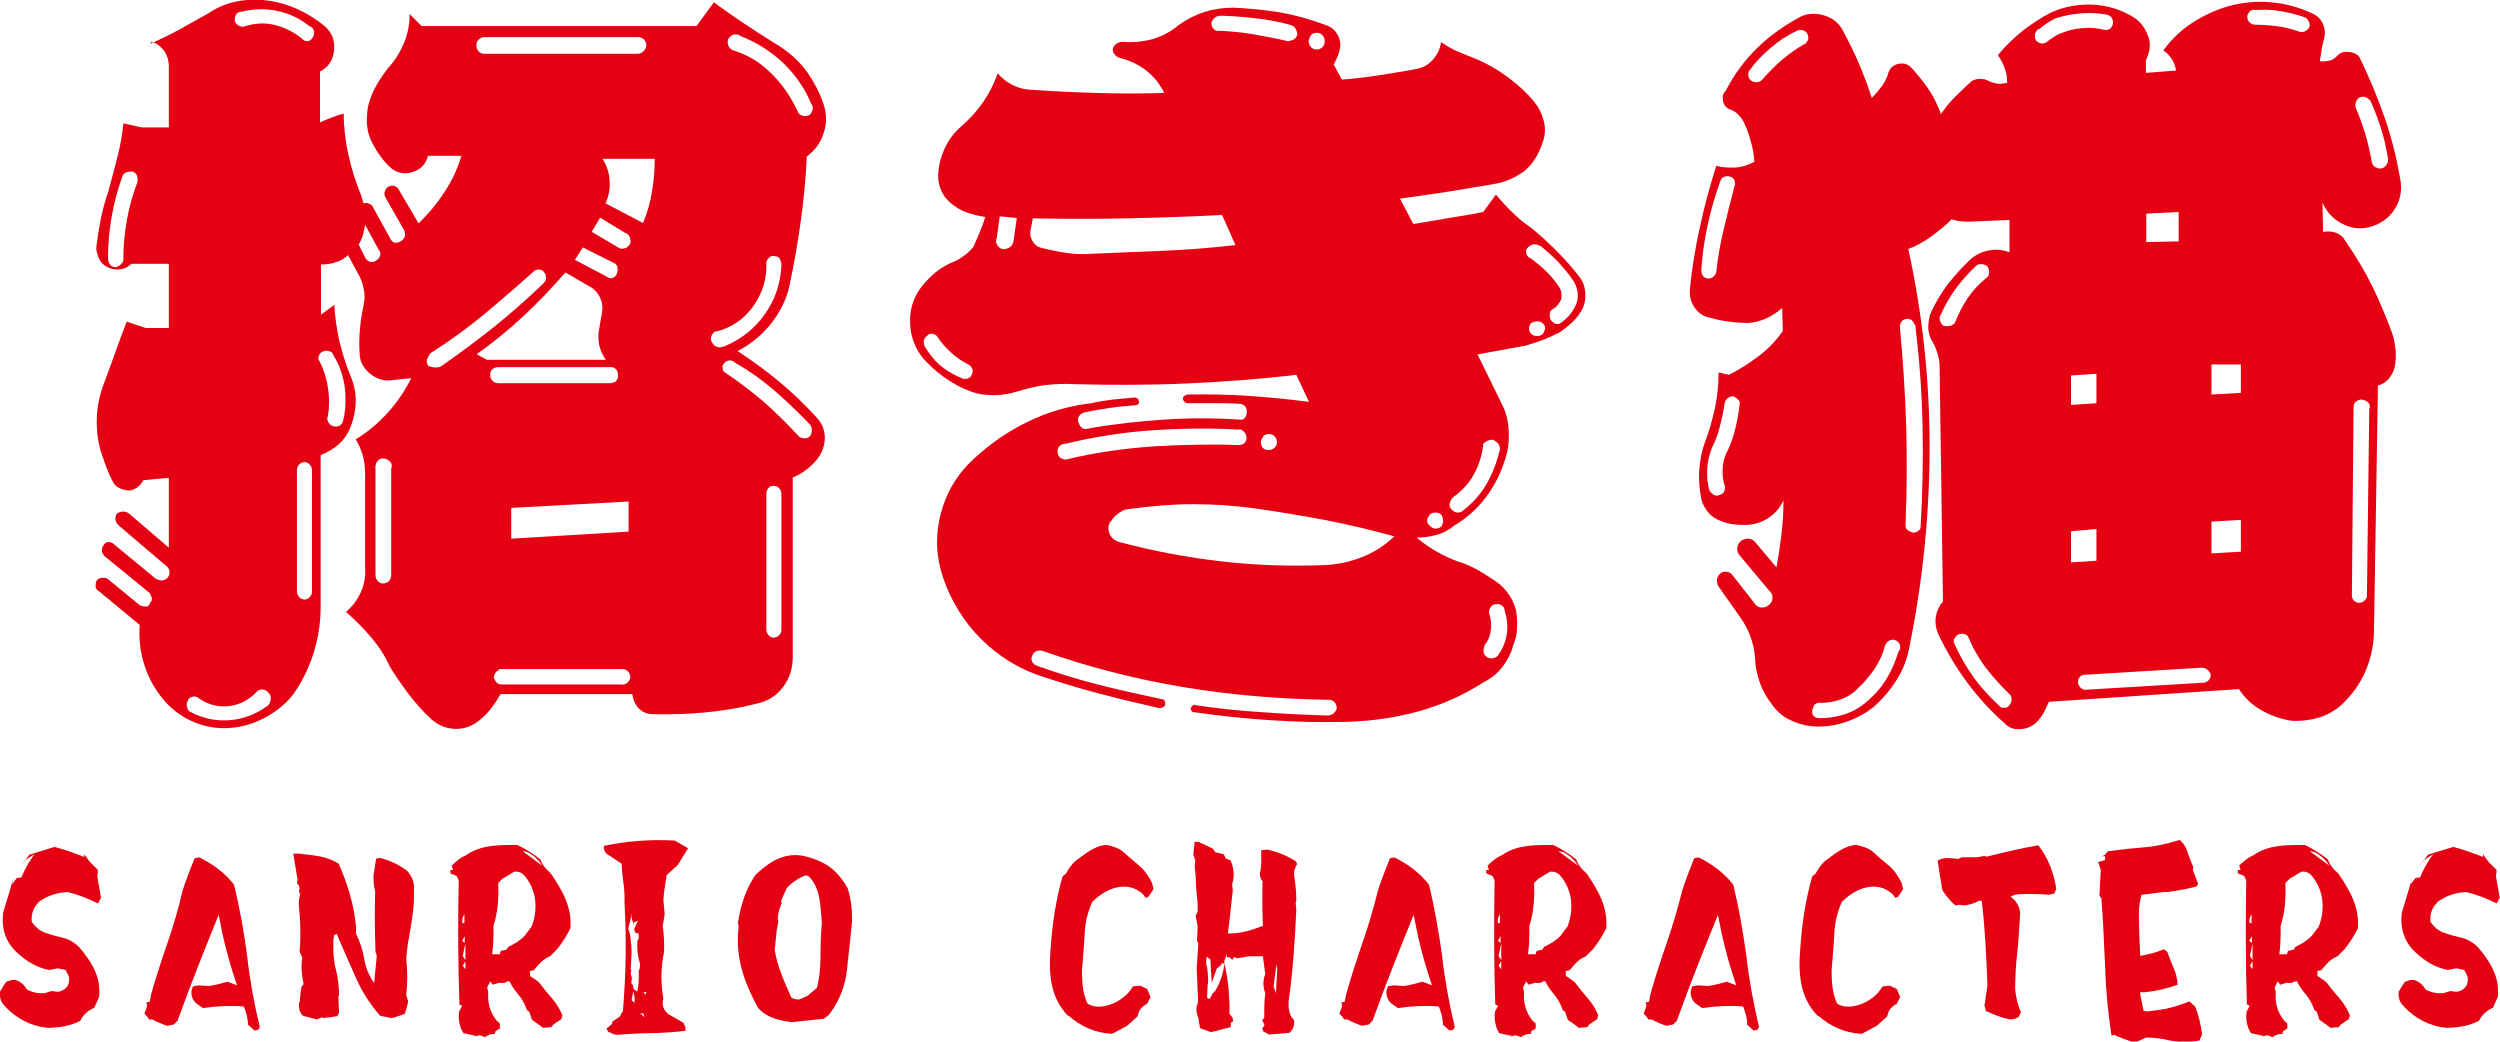
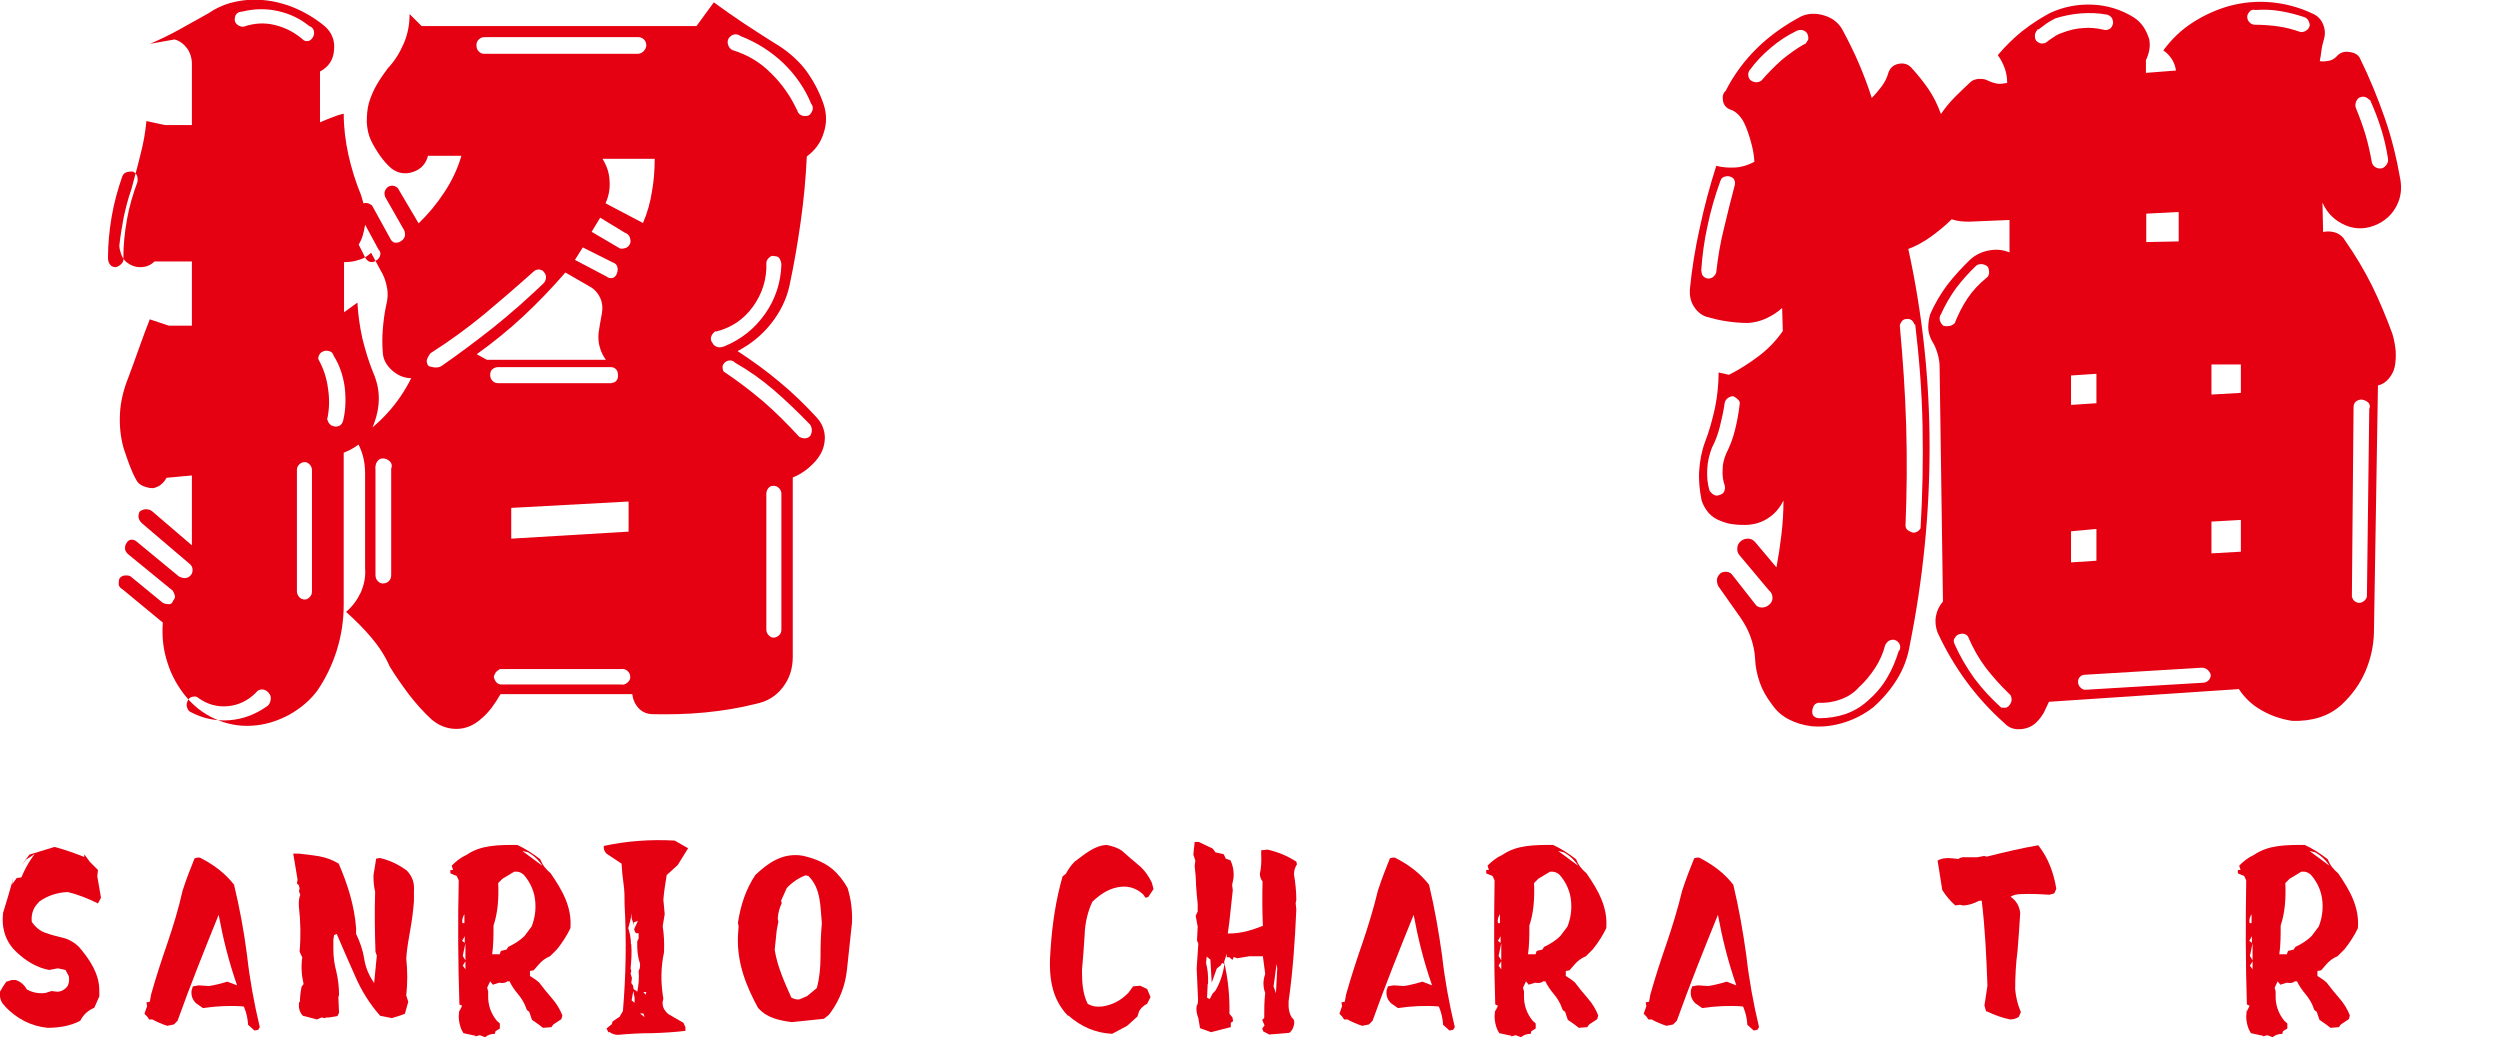
<svg xmlns="http://www.w3.org/2000/svg" id="logo_x5F_maneki" width="74.77" height="31.15" version="1.1" viewBox="0 0 74.77 31.15">
  <path d="M.16,30.1c-.13-.11-.18-.26-.16-.44l.1-.17.09-.13.16-.05h.12c.15.05.26.15.33.28.16.09.33.13.55.11l.19-.06.17.02c.11,0,.21-.05.29-.14.06-.08.08-.19.06-.32l-.1-.19-.23-.05-.26.05c-.36-.07-.67-.25-.96-.52-.33-.3-.47-.7-.42-1.18.11-.35.21-.7.31-1.05l-.04.19.14-.19.14-.02c.09-.22.2-.42.34-.62l.06-.08-.26.17-.14.17.24-.32.75-.23c.31.08.61.19.89.3v-.08s.17.23.17.23l.24.24-.02.19.11.64-.09.17c-.3-.15-.61-.27-.9-.34-.32.01-.61.11-.85.28l-.09.1c-.11.14-.16.31-.14.51.11.16.24.27.41.33.17.06.36.11.53.15.17.04.34.14.48.28.33.39.6.8.6,1.3v.17l-.15.34c-.19.08-.33.21-.42.39-.29.15-.62.21-.98.21-.49-.05-.92-.27-1.27-.64" fill="#e50012" />
  <path d="M7.28,30.1c-.41-.03-.81-.01-1.21.05l-.2-.14c-.11-.1-.16-.23-.14-.39l.04-.12.17-.03.31.02c.2-.03.38-.08.55-.13l.29.11c-.26-.75-.42-1.41-.55-2.11-.43,1.06-.85,2.11-1.23,3.17l-.11.11-.2.04c-.15-.05-.3-.11-.44-.19h-.1s-.06-.09-.06-.09l-.08-.08.08-.23-.02-.11.1-.02.04-.22c.15-.53.32-1.05.49-1.54.17-.5.33-1.02.45-1.56.12-.37.24-.67.36-.97l.08-.02h.08c.45.23.77.49,1.02.81.17.71.3,1.41.39,2.12.08.72.21,1.43.38,2.14l-.05.08-.11.02-.19-.17c-.01-.19-.05-.36-.12-.53" fill="#e50012" />
  <path d="M8.97,29.98c0-.17.02-.32.05-.47l.06-.08c-.06-.26-.08-.52-.04-.8l-.04-.08-.04-.09c.04-.44.03-.89-.02-1.34-.01-.15,0-.26.04-.36l-.04-.11.02-.07-.02-.1-.06-.06.02-.11-.13-.78h.17c.21.02.41.05.61.08.21.04.4.11.58.22.26.6.47,1.25.52,1.93v.17c.11.23.2.48.24.73.04.27.14.51.3.74l.08-.82-.04-.11c-.02-.6-.03-1.2-.01-1.8-.04-.15-.05-.32-.05-.49l.08-.5.11-.02c.3.07.57.2.81.38.16.17.23.36.21.61v.3c-.02.29-.06.58-.11.86-.05.28-.1.56-.12.85.04.38.04.75,0,1.11l.06.19-.1.36c-.12.05-.26.09-.39.13l-.35-.07c-.32-.36-.57-.77-.75-1.19-.19-.42-.37-.84-.55-1.26l-.08.04-.02.14v.28c0,.23.03.45.09.67.05.22.08.45.08.69l-.02.08.02.46-.05.1-.24.04h-.07s-.08.02-.08.02l-.08-.02-.14.06-.42-.11c-.11-.11-.14-.26-.11-.43" fill="#e50012" />
  <path d="M14.23,30.98l-.37-.08-.06-.11c-.05-.12-.08-.26-.08-.39l.02-.25v.1s.08-.17.08-.17l-.08-.04c-.04-1.24-.05-2.47-.02-3.71l-.06-.13-.19-.08v-.1h.08l-.04-.13c.13-.13.26-.24.44-.32.43-.3.95-.3,1.52-.3.24.11.47.26.69.43.06.17.17.3.31.42.35.51.64,1.01.59,1.64-.1.21-.24.43-.4.63l-.21.21c-.13.05-.25.14-.35.26l-.14.16-.11.02v.08s0,.07,0,.07l.17.11.1.08c.12.16.26.33.39.48.14.16.24.33.31.51l-.03.11-.24.16-.06.08-.25.02-.13-.1-.2-.14-.08-.24s-.08-.04-.09-.1c-.05-.15-.14-.3-.24-.42-.11-.13-.2-.26-.26-.39h-.07c-.05.05-.14.06-.24.04l-.19.06-.08-.1-.09.19.03.11v.11c-.01.29.08.55.26.77l.09.08v.15l-.13.08-.02.08c-.11,0-.21.03-.29.1l-.16-.06-.14.04ZM13.89,27.62v-.28c-.05.08-.08.17-.06.27h.06ZM13.9,28.2v-.2l-.08.14.08.06ZM13.92,28.72c0-.18,0-.34,0-.51l-.08.38.08.13ZM13.92,28.99v-.24l-.08.13.08.11ZM14.94,28.55l.04-.11.17-.04.05-.08c.17-.08.34-.18.49-.33l.21-.28c.09-.23.13-.47.11-.73-.02-.3-.14-.58-.34-.81-.08-.08-.17-.11-.29-.1l-.35.21-.13.13c.02.45-.01.89-.14,1.27,0,.29,0,.58-.04.86h.21ZM16.23,25.91c-.11-.18-.26-.32-.44-.42l-.17-.04.61.45Z" fill="#e50012" />
  <path d="M18.2,30.88l-.06-.12.16-.13.02-.08.21-.14.1-.17c.09-1.06.11-2.12.05-3.19,0-.2,0-.41-.03-.61-.03-.2-.05-.41-.06-.61l-.45-.3c-.07-.07-.09-.14-.08-.23.69-.15,1.4-.2,2.12-.16l.4.23-.31.5-.33.3c-.04.24-.08.49-.1.74l.04.43-.06.36c.04.25.05.51.04.78-.1.46-.1.93-.02,1.39l-.02.08c-.02.15.05.28.17.38l.45.26.06.13v.11c-.32.04-.65.06-1,.07-.35,0-.69.02-1.02.05-.11,0-.19-.04-.26-.09M18.88,28.25c.02.25,0,.48-.02.72l.02.07-.02.08.04.13-.02.15.05.07.02.11.11.08c.04-.2.06-.42.04-.62.04-.07.05-.14.04-.23-.07-.2-.09-.42-.08-.66l.04-.08v-.16h-.08s-.06-.08-.05-.13l.11-.24-.13.05.02.11-.08-.24v-.15c-.02.17-.06.31-.1.45.05.15.08.31.08.47M18.98,30v-.16l-.04-.2-.05.28.1.08ZM19.28,30.42l-.04-.11h-.1l.14.11ZM19.31,29.75l.02-.08h-.09s.07.08.07.08Z" fill="#e50012" />
  <path d="M22.68,30.16c-.36-.66-.64-1.35-.61-2.16l.02-.3-.02-.1c.08-.53.24-1.01.52-1.43.38-.36.81-.67,1.4-.58.33.07.64.19.89.39.2.17.35.36.47.58.1.33.15.68.13,1.05-.05.47-.1.93-.15,1.4-.05.46-.21.89-.5,1.29l-.05.06-.14.11-.96.1c-.36-.05-.74-.12-1-.42M23.66,29.83c.08.05.17.07.25.06l.23-.1.29-.24c.08-.3.11-.61.11-.95s.01-.65.04-.99c-.05-.5-.02-1.03-.4-1.41l-.09-.02c-.21.08-.4.21-.56.38l-.17.38.02.07c-.07.15-.11.3-.12.47l.02.08-.05.26-.06.59c.08.5.29.96.49,1.41" fill="#e50012" />
  <path d="M31.94,30.38c-.52-.54-.58-1.23-.52-1.98.05-.77.16-1.49.36-2.19l.1-.08c.07-.13.15-.25.26-.36.29-.21.58-.48.96-.5.19.04.33.09.45.17.17.15.34.3.51.44.17.14.3.33.39.52l.05.19-.16.24-.08.02-.07-.1c-.18-.17-.4-.25-.65-.23-.33.03-.61.2-.87.45-.14.3-.22.64-.23.99-.02.35-.05.71-.08,1.06,0,.35.02.7.17,1,.13.08.27.1.45.08.3-.05.55-.18.77-.41l.14-.19.21-.02.21.1.1.24-.1.2c-.1.05-.18.12-.24.22l-.05.16-.31.28-.45.24c-.52-.03-.93-.22-1.31-.55" fill="#e50012" />
  <path d="M37.79,30.86l-.04-.1.07-.09-.07-.17.06-.05c0-.25,0-.5.03-.75-.07-.19-.07-.38,0-.57l-.07-.53h-.41s-.36.06-.36.06l-.1-.04-.04.09-.09-.08h-.08v-.11s-.08.25-.08.25c.12.51.17,1.02.16,1.55l.09.11.02.11-.07.05v.13l-.2.05-.39.1-.33-.12-.05-.3c-.05-.12-.07-.25-.05-.37.04-.05.04-.11.04-.2l-.04-.92.05-.74-.04-.09.02-.42-.06-.32.06-.13v-.23c-.02-.19-.04-.39-.05-.57,0-.18-.02-.38-.04-.56l.02-.16-.06-.18.04-.38h.12l.42.2.08.11.25.06.06.13.14.05c.08.17.11.35.09.54l-.04.2.02.15c-.02.22-.05.43-.07.65-.02.23-.05.44-.08.65.44,0,.73-.11,1.05-.23-.02-.45-.02-.89-.01-1.33-.05-.06-.08-.14-.08-.23.04-.17.05-.36.04-.56v-.14s.19-.02.19-.02c.31.07.6.19.86.36l.02.08c-.06.09-.09.19-.09.3.04.24.07.5.07.77l-.02.09.02.19c-.04.92-.1,1.83-.23,2.74-.01.2.01.36.1.5.07.05.08.12.06.21-.02.1-.06.18-.14.24l-.6.05-.19-.1ZM36.12,29.43l-.02.41.08.04.09-.17.08-.08c.14-.24.23-.5.27-.8l-.07-.03-.04.07-.12.1-.15.42-.04-.69-.11-.09-.02.19c.05.18.07.39.06.62M38.16,29.73l.04-.77-.02-.13-.09.67.08.23Z" fill="#e50012" />
  <path d="M43.02,30.1c-.41-.03-.81-.01-1.21.05l-.2-.14c-.11-.1-.16-.23-.14-.39l.04-.12.17-.03.31.02c.2-.03.38-.08.55-.13l.29.11c-.26-.75-.42-1.41-.55-2.11-.43,1.06-.85,2.11-1.23,3.17l-.11.11-.2.04c-.15-.05-.3-.11-.44-.19h-.1s-.06-.09-.06-.09l-.08-.08.08-.23-.02-.11.1-.02.04-.22c.15-.53.32-1.05.49-1.54.17-.5.33-1.02.46-1.56.12-.37.24-.67.36-.97l.08-.02h.07c.45.23.77.49,1.02.81.17.71.29,1.41.39,2.12.08.72.21,1.43.38,2.14l-.05.08-.11.02-.19-.17c-.01-.19-.05-.36-.12-.53" fill="#e50012" />
  <path d="M45.21,30.98l-.37-.08-.06-.11c-.05-.12-.08-.26-.08-.39l.02-.25v.1s.08-.17.08-.17l-.08-.04c-.04-1.24-.04-2.47-.02-3.71l-.06-.13-.19-.08v-.1h.08l-.04-.13c.13-.13.26-.24.44-.32.43-.3.95-.3,1.52-.3.24.11.47.26.69.43.06.17.17.3.31.42.35.51.64,1.01.59,1.64-.1.21-.24.43-.4.63l-.21.21c-.13.05-.25.14-.35.26l-.14.16-.11.02v.08s0,.07,0,.07l.17.11.1.08c.12.16.26.33.39.48.14.16.24.33.31.51l-.03.11-.24.16-.06.08-.25.02-.13-.1-.2-.14-.08-.24s-.08-.04-.09-.1c-.05-.15-.14-.3-.24-.42-.11-.13-.2-.26-.26-.39h-.07c-.05.05-.14.06-.24.04l-.19.06-.08-.1-.09.19.03.11v.11c-.01.29.08.55.26.77l.09.08v.15l-.13.08-.02.08c-.11,0-.21.03-.29.1l-.16-.06-.14.04ZM44.86,27.62v-.28c-.05.08-.08.17-.06.27h.06ZM44.88,28.2v-.2l-.08.14.08.06ZM44.9,28.72c0-.18,0-.34,0-.51l-.08.38.08.13ZM44.9,28.99v-.24l-.08.13.08.11ZM45.92,28.55l.04-.11.17-.04.05-.08c.17-.08.34-.18.49-.33l.21-.28c.09-.23.13-.47.11-.73-.02-.3-.14-.58-.34-.81-.08-.08-.18-.11-.29-.1l-.35.21-.13.13c.02.45-.01.89-.14,1.27,0,.29,0,.58-.04.86h.21ZM47.21,25.91c-.11-.18-.26-.32-.44-.42l-.17-.04.61.45Z" fill="#e50012" />
  <path d="M52.12,30.1c-.41-.03-.81-.01-1.21.05l-.2-.14c-.11-.1-.16-.23-.14-.39l.04-.12.17-.03.31.02c.2-.03.38-.08.55-.13l.29.11c-.26-.75-.42-1.41-.55-2.11-.43,1.06-.85,2.11-1.23,3.17l-.11.11-.2.04c-.15-.05-.3-.11-.44-.19h-.1s-.06-.09-.06-.09l-.08-.08.08-.23-.02-.11.1-.02.04-.22c.15-.53.32-1.05.49-1.54.17-.5.33-1.02.46-1.56.12-.37.24-.67.36-.97l.08-.02h.07c.45.23.77.49,1.02.81.17.71.29,1.41.39,2.12.08.72.21,1.43.38,2.14l-.05.08-.11.02-.19-.17c-.01-.19-.05-.36-.12-.53" fill="#e50012" />
-   <path d="M54.36,30.38c-.52-.54-.58-1.23-.52-1.98.05-.77.16-1.49.36-2.19l.1-.08c.07-.13.15-.25.26-.36.29-.21.58-.48.96-.5.19.04.33.09.45.17.17.15.34.3.51.44.17.14.3.33.39.52l.05.19-.16.24-.08.02-.07-.1c-.18-.17-.4-.25-.65-.23-.33.03-.61.2-.87.45-.14.3-.22.64-.23.99-.02.35-.05.71-.08,1.06,0,.35.02.7.17,1,.13.08.27.1.45.08.3-.05.55-.18.77-.41l.14-.19.21-.02.21.1.1.24-.1.2c-.1.05-.18.12-.24.22l-.05.16-.31.28-.45.24c-.52-.03-.93-.22-1.31-.55" fill="#e50012" />
  <path d="M59.4,30.25l-.05-.18.02-.12.07-.47c-.03-.86-.07-1.71-.17-2.54h-.08c-.15.08-.32.14-.49.14l-.08-.02-.14.02c-.16-.14-.29-.3-.39-.46l-.14-.88c.11-.07.26-.09.44-.07l.18.02c.07-.05.14-.06.23-.05h.33l.21-.04.08.02c.52-.13,1.02-.25,1.54-.34.3.38.46.82.54,1.3l-.06.14-.15.04c-.28-.02-.55-.03-.83-.02-.14,0-.25.03-.33.08.18.12.27.29.29.49-.02.38-.05.75-.08,1.13-.05.38-.07.76-.07,1.15.02.24.08.47.17.68l-.06.14c-.07.05-.16.08-.26.08-.24-.05-.47-.13-.69-.24" fill="#e50012" />
-   <path d="M63.26,30.95l-.11.02c-.1-.67-.17-1.35-.19-2.05-.03-.69-.06-1.37-.11-2.05l-.06-.08.04-.78-.08-.23.08-.02.13-.04v-.11h-.09l.09-.05.08-.1c.36-.05.72-.09,1.1-.12.36-.03.71-.11,1.05-.22.09.08.16.17.2.27.07.19.13.37.21.55l-.02.07.16.42-.04.08c-.29.08-.59.13-.9.17h-.1s-.65.08-.65.08c-.05.17-.08.36-.08.56,0,.42.02.85.04,1.27.26-.05.5-.11.71-.2l.1.08c.06.16.12.33.19.48.07.16.11.33.12.5-.33.12-.68.2-1.04.23l-.08-.02v.08l.1.49.11.02c.2-.02.38-.05.56-.08.24-.05.48-.13.7-.22l.17.15c.11.26.17.54.21.83l-.08.19c-.3.05-.59.05-.88,0-.24-.06-.48-.09-.72-.09-.11.06-.23.11-.35.15-.2-.07-.38-.13-.56-.21" fill="#e50012" />
  <path d="M67.69,30.98l-.37-.08-.06-.11c-.05-.12-.08-.26-.08-.39l.02-.25v.1s.08-.17.08-.17l-.08-.04c-.04-1.24-.04-2.47-.02-3.71l-.06-.13-.19-.08v-.1h.08l-.04-.13c.13-.13.26-.24.44-.32.43-.3.95-.3,1.52-.3.24.11.47.26.69.43.06.17.17.3.31.42.35.51.64,1.01.59,1.64-.1.21-.24.43-.4.63l-.21.21c-.13.05-.25.14-.35.26l-.14.16-.11.02v.08s0,.07,0,.07l.17.11.1.08c.12.16.26.33.39.48.14.16.24.33.31.51l-.03.11-.24.16-.06.08-.25.02-.13-.1-.2-.14-.08-.24s-.08-.04-.09-.1c-.05-.15-.14-.3-.24-.42-.11-.13-.2-.26-.26-.39h-.07c-.05.05-.14.06-.24.04l-.19.06-.08-.1-.09.19.03.11v.11c-.01.29.08.55.26.77l.09.08v.15l-.13.08-.02.08c-.11,0-.21.03-.29.1l-.16-.06-.14.04ZM67.34,27.62v-.28c-.05.08-.08.17-.06.27h.06ZM67.35,28.2v-.2l-.08.14.08.06ZM67.37,28.72c0-.18,0-.34,0-.51l-.08.38.08.13ZM67.37,28.99v-.24l-.08.13.08.11ZM68.39,28.55l.04-.11.17-.04.05-.08c.17-.08.34-.18.49-.33l.21-.28c.09-.23.13-.47.11-.73-.02-.3-.14-.58-.34-.81-.08-.08-.17-.11-.29-.1l-.35.21-.13.13c.02.45-.01.89-.14,1.27,0,.29,0,.58-.04.86h.21ZM69.68,25.91c-.11-.18-.26-.32-.44-.42l-.17-.04.61.45Z" fill="#e50012" />
-   <path d="M71.9,30.1c-.13-.11-.18-.26-.16-.44l.1-.17.09-.13.16-.05h.12c.14.05.26.15.33.28.16.09.33.13.55.11l.19-.06.17.02c.11,0,.21-.05.29-.14.06-.08.08-.19.06-.32l-.1-.19-.23-.05-.26.05c-.36-.07-.67-.25-.96-.52-.33-.3-.47-.7-.42-1.18.11-.35.21-.7.31-1.05l-.04.19.14-.19.14-.02c.09-.22.2-.42.34-.62l.06-.08-.26.17-.14.17.24-.32.75-.23c.31.08.61.19.89.3v-.08s.17.23.17.23l.24.24-.02.19.11.64-.09.17c-.3-.15-.61-.27-.9-.34-.32.01-.61.11-.85.28l-.09.1c-.11.14-.16.31-.14.51.11.16.24.27.41.33.17.06.36.11.53.15.17.04.34.14.48.28.33.39.6.8.6,1.3v.17l-.15.34c-.19.08-.33.21-.42.39-.29.15-.62.21-.98.21-.49-.05-.92-.27-1.27-.64" fill="#e50012" />
-   <path d="M4.49,1.31c.3-.13.59-.27.88-.43.29-.16.57-.32.86-.48.2-.14.42-.24.65-.31.23-.06.47-.1.72-.1.38,0,.75.07,1.12.21.36.14.7.34,1,.59.21.19.3.43.27.71-.02.29-.16.5-.42.64v1.52c.11-.05.23-.1.34-.14.12-.05.24-.09.37-.12,0,.41.05.82.14,1.23.09.41.22.82.38,1.21l.07.24s.09-.02.14,0,.09.04.12.07l.55,1c.03.06.08.1.14.11.06,0,.13-.01.19-.06.05-.03.08-.08.1-.14.01-.06,0-.12-.02-.17l-.57-1s-.04-.1-.01-.17c.02-.06.06-.11.11-.14.06-.03.13-.04.19-.01.06.02.1.06.12.11l.59,1c.28-.27.54-.58.77-.93.23-.35.4-.71.51-1.09h-1c-.06.24-.21.4-.44.48-.23.08-.45.05-.65-.1-.13-.11-.24-.24-.34-.38-.1-.14-.19-.29-.27-.45-.08-.17-.12-.36-.13-.55,0-.19.01-.38.06-.57.06-.2.14-.39.24-.56.1-.17.21-.33.33-.49.21-.22.36-.47.48-.75s.17-.57.17-.87l.36.36h8.22l.52-.71c.3.22.6.43.9.63.3.2.6.39.9.58.36.21.67.47.92.78.24.32.43.67.56,1.05.1.3.1.59,0,.88-.09.29-.26.51-.5.69-.03.65-.09,1.29-.18,1.93-.09.64-.2,1.29-.34,1.94-.09.41-.28.79-.55,1.13-.27.34-.6.61-1,.82.44.29.86.59,1.25.92.39.32.76.68,1.11,1.06.16.17.24.37.25.59,0,.22-.06.43-.2.62-.09.13-.21.24-.33.34-.13.1-.27.19-.43.25v5.37c0,.35-.1.65-.3.91-.2.26-.46.42-.8.49-.51.13-1.02.21-1.54.26-.52.05-1.04.06-1.54.05-.17,0-.32-.06-.43-.18-.11-.12-.17-.26-.19-.42h-3.94c-.08.14-.17.28-.26.4-.1.13-.2.24-.31.33-.22.2-.47.31-.75.31s-.53-.1-.75-.29c-.24-.22-.46-.47-.67-.74-.2-.27-.4-.55-.57-.83-.14-.32-.33-.61-.56-.88s-.48-.52-.75-.76c.19-.16.33-.35.44-.58.1-.23.15-.47.13-.72v-2.83c0-.19-.02-.37-.07-.55-.05-.17-.12-.33-.21-.48.36-.22.68-.49.96-.8.28-.31.51-.65.7-1.03l-.69.07c-.21,0-.4-.08-.57-.23-.17-.15-.27-.33-.28-.53-.02-.24-.02-.48,0-.71.02-.24.05-.48.1-.71.05-.19.06-.37.02-.55-.03-.17-.09-.34-.19-.5l-.28-.52c-.1.09-.21.17-.36.21-.14.05-.29.07-.45.07v1.5l.4-.29c.02.36.07.72.15,1.08.09.36.19.69.32,1.01.11.25.17.51.17.77s-.05.51-.14.75c-.08.22-.2.4-.36.55-.16.14-.34.25-.55.33v4.54c0,.48-.07.93-.21,1.38-.14.44-.34.85-.59,1.21-.22.29-.49.51-.8.69-.31.17-.64.29-.99.33-.4.05-.78,0-1.14-.14-.36-.14-.68-.36-.95-.67-.27-.32-.47-.67-.59-1.06-.13-.39-.17-.79-.14-1.2l-1.21-1c-.06-.03-.1-.08-.11-.14,0-.06,0-.13.03-.19.05-.05.1-.08.17-.08s.12,0,.17.04l.95.78c.06.03.13.04.19.04.06,0,.1-.04.12-.11.05-.05.06-.1.05-.15-.02-.06-.04-.11-.07-.15l-1.31-1.07c-.06-.05-.1-.1-.11-.17,0-.06,0-.12.04-.17.03-.06.08-.1.14-.11.06,0,.12.01.17.06l1.26,1.04s.1.05.17.05.12-.02.17-.07c.05-.05.07-.1.07-.17s-.02-.12-.07-.17l-1.42-1.21c-.06-.05-.1-.1-.12-.17-.02-.06,0-.13.02-.19.05-.05.11-.07.18-.08.07,0,.14.01.2.06l1.19,1.02v-2.09l-.76.07c-.03.06-.08.13-.15.19-.07.06-.15.1-.25.12-.1,0-.19-.02-.29-.06-.1-.04-.17-.1-.21-.18-.08-.14-.15-.3-.21-.46-.06-.17-.12-.33-.17-.49-.1-.35-.13-.7-.11-1.06.02-.36.11-.71.25-1.06.11-.3.22-.59.32-.88.1-.29.21-.57.32-.86l.57.19h.69v-1.92h-1.12c-.11.11-.25.17-.42.17s-.31-.06-.44-.17c-.06-.06-.11-.14-.14-.23-.03-.09-.05-.17-.05-.25.03-.28.08-.57.13-.84.06-.28.13-.56.23-.84.09-.35.19-.69.27-1.03.09-.34.15-.68.18-1.01l.55.12h.81v-1.83c0-.17-.05-.33-.14-.46-.1-.13-.22-.23-.38-.27M4.11,5.44c.01-.06.01-.12-.01-.18-.02-.06-.07-.1-.13-.13-.06,0-.12,0-.18.02-.06.02-.1.05-.13.12-.14.4-.25.8-.32,1.21-.07.41-.11.82-.11,1.23,0,.08.02.15.06.2.04.06.1.08.18.08.06-.02.12-.05.17-.11.05-.05.06-.11.05-.18,0-.38.04-.76.11-1.15.07-.39.18-.76.32-1.13M7.96,21.14c.06-.03.11-.09.13-.18.02-.09.01-.16-.04-.22-.06-.08-.13-.12-.21-.12s-.14.03-.19.1c-.24.24-.52.37-.83.4-.32.03-.61-.05-.88-.24-.05-.05-.11-.06-.19-.04-.08.02-.13.07-.14.13-.03.06-.04.13-.01.2.02.07.06.11.11.13.36.19.75.27,1.15.24.4-.03.77-.17,1.1-.4M9.09,1.21s.1.04.15.01c.06-.02.1-.07.13-.13.03-.06.03-.13.01-.19-.02-.06-.07-.1-.13-.12-.27-.22-.58-.37-.94-.45-.36-.08-.72-.07-1.08.02-.06,0-.11.02-.15.06s-.06.1-.06.18c0,.06.03.11.08.15.05.04.11.06.18.06.32-.11.63-.13.95-.05.32.08.6.23.85.45M9.33,14.06c0-.06-.02-.12-.07-.17-.05-.05-.1-.07-.14-.07-.06,0-.12.02-.17.07-.05.05-.07.1-.07.17v3.63c0,.06.03.12.07.17.05.05.1.07.17.07.05,0,.09-.02.14-.07.05-.05.07-.1.07-.17v-3.63ZM9.78,12.52c.02.06.04.12.07.15.03.04.08.07.14.08.06.02.12,0,.17-.02.05-.03.08-.08.1-.14.08-.32.09-.65.05-1.01-.05-.36-.16-.67-.33-.94-.02-.06-.05-.11-.11-.13-.06-.02-.11-.03-.18-.01-.06.02-.11.05-.14.11-.03.05-.04.11-.02.15.14.25.24.54.28.86.05.32.04.62-.02.9M10.73,7.32l.19.38c.03.06.08.11.14.13.06.02.13.01.19-.04.06-.03.1-.08.12-.15.02-.07,0-.13-.05-.18l-.4-.74c-.02.11-.04.22-.07.32-.03.1-.07.19-.12.27M11.71,13.99c.02-.08,0-.15-.06-.2-.06-.05-.12-.08-.2-.08s-.14.04-.18.11c-.04.07-.05.15-.04.23v3.14c0,.08.02.14.07.19.05.05.1.07.14.07.08,0,.14-.02.19-.07.05-.05.07-.11.07-.19v-3.18ZM12.87,10.57s-.08.11-.1.18c-.02.07,0,.14.05.2.05.02.11.03.18.04.07,0,.14,0,.2-.04.52-.36,1.04-.75,1.56-1.16.51-.41,1.01-.85,1.49-1.31.05-.05.07-.1.08-.17,0-.06-.01-.12-.06-.17-.03-.05-.08-.07-.14-.08-.06,0-.12.01-.17.06-.49.44-.99.87-1.48,1.28-.5.41-1.03.8-1.6,1.16M19.05,1.61c.08,0,.14-.02.19-.07.05-.05.08-.1.09-.17,0-.08-.02-.14-.07-.19-.05-.05-.11-.07-.19-.07h-4.58c-.06,0-.12.02-.17.07-.05.05-.07.1-.07.17,0,.08.02.14.07.19.05.05.1.07.17.07h4.56ZM14.25,10.59l.31.17h3.56c-.08-.11-.14-.23-.18-.37-.04-.13-.05-.27-.04-.42.02-.11.03-.21.05-.31.02-.09.03-.19.05-.28.03-.16.02-.31-.04-.45-.06-.14-.15-.25-.27-.33l-.78-.45c-.4.46-.81.89-1.26,1.31-.44.41-.91.79-1.4,1.14M18.29,11.45c.06,0,.11-.02.15-.07.04-.05.05-.11.04-.19,0-.06-.02-.11-.06-.15-.04-.04-.09-.06-.15-.06h-3.37c-.06,0-.12.02-.17.06-.05.04-.07.1-.07.18,0,.06.02.12.07.17.05.05.1.07.17.07h3.4ZM14.94,20.02s-.09.05-.12.1c-.03.05-.05.1-.05.14.02.06.04.11.08.15.04.04.08.06.13.06h3.59c.06.02.13,0,.19-.05.06-.05.09-.1.09-.17,0-.08-.03-.14-.09-.19-.06-.05-.13-.06-.19-.05h-3.63ZM15.29,15.18v.93l3.51-.21v-.9l-3.51.19ZM17.19,7.77l.95.5c.06.05.13.06.19.04.06-.02.1-.07.12-.13.03-.08.03-.15.01-.21-.02-.06-.07-.1-.13-.12l-.9-.45-.24.38ZM17.69,6.93l.85.5c.06.02.13,0,.19-.02.06-.03.1-.08.12-.14.02-.06,0-.13-.02-.19-.03-.06-.08-.1-.14-.12l-.74-.45-.26.43ZM18.02,4.75c.13.21.2.42.21.65.02.23-.02.46-.12.68l1.12.59c.13-.3.22-.62.27-.95.06-.33.08-.66.08-.97h-1.57ZM21.4,9.9c-.06.05-.11.1-.13.17-.02.06-.01.13.04.19.03.06.08.1.15.12s.14,0,.2-.02c.51-.21.91-.53,1.22-.97.31-.44.47-.93.49-1.47,0-.06-.02-.12-.05-.18-.03-.06-.09-.08-.17-.08-.05-.02-.1,0-.14.04-.05.04-.08.09-.09.15.02.49-.12.93-.4,1.32s-.66.64-1.12.75M23.89,13.06s.1.05.17.05.12-.02.17-.07c.03-.05.05-.1.05-.17s-.02-.12-.05-.17c-.35-.36-.7-.7-1.07-1.02-.37-.32-.75-.59-1.17-.83-.05-.05-.1-.07-.15-.07-.06,0-.11.02-.15.05-.05.05-.08.09-.08.13,0,.04,0,.09.03.15.41.27.8.57,1.18.89.37.32.73.68,1.08,1.06M23.84,3.28c.01.08.06.14.13.17.07.03.15.03.22,0,.05-.03.08-.08.11-.15.02-.07.01-.14-.04-.2-.19-.46-.47-.86-.83-1.21-.37-.35-.79-.62-1.28-.81-.06-.05-.13-.06-.19-.05s-.12.05-.17.12c-.03.06-.04.13-.01.2.02.07.07.12.13.15.43.13.81.35,1.14.68.33.32.59.69.78,1.1M22.92,18.83c0,.06.02.12.07.17.05.05.09.07.14.07.06,0,.12-.02.17-.07.05-.05.07-.1.07-.17v-4.06c0-.06-.02-.12-.07-.17-.05-.05-.1-.07-.17-.07s-.11.02-.15.07c-.04.05-.06.1-.06.17v4.06Z" fill="#e50012" />
-   <path d="M29.85,2.21c.13.14.27.25.43.33.16.08.32.13.5.14.66.05,1.34.08,2.02.1.68.02,1.35.02,2.02,0-.13-.27-.31-.49-.55-.68-.24-.18-.5-.3-.78-.37-.06-.01-.11-.05-.15-.1-.04-.05-.06-.1-.06-.17.02-.06.05-.11.11-.15.06-.04.12-.06.18-.06.3.03.6,0,.9-.08.3-.09.56-.23.78-.42.24-.17.49-.3.77-.39s.57-.13.87-.13c.44.02.9.06,1.38.14.47.08.93.21,1.38.38.16.05.28.15.36.3.08.15.1.31.05.46-.02.08-.04.15-.07.21-.03.06-.06.14-.1.21l.24.45c.38-.03.75-.07,1.12-.13.36-.06.72-.11,1.07-.18.21-.03.38-.12.52-.27.14-.15.23-.33.26-.54.16.11.33.21.52.29.19.08.39.16.59.24.32.14.62.32.9.53.29.21.55.45.78.73.13.16.22.34.27.53.06.2.06.39.01.58-.05.17-.12.34-.21.51-.1.17-.21.31-.36.44-.13.09-.27.18-.43.25-.16.07-.33.12-.52.15-.46.08-.92.15-1.39.23-.47.07-.93.14-1.39.2l.4.76c.36-.06.72-.12,1.07-.18.35-.06.69-.11,1.02-.18l.38-.52c.16.19.32.37.49.53.17.17.35.32.56.46.27.22.52.45.76.69.24.24.47.5.69.78.1.13.15.27.17.44.02.17,0,.33-.07.49-.08.16-.18.3-.31.42-.13.12-.26.23-.4.32-.16.08-.32.15-.49.22-.17.06-.34.12-.53.17l-1.42.26.71,1.45c.13.24.2.5.22.78.02.29,0,.56-.08.83-.13.44-.32.84-.59,1.2-.27.36-.59.64-.97.87-.16.13-.33.22-.52.27-.19.05-.39.08-.59.08.19.16.39.3.6.42.21.12.43.22.65.3.21.06.4.15.58.25.18.1.36.22.54.34.16.11.28.24.38.38.1.14.17.3.22.47.03.18.04.35.03.54,0,.18-.04.35-.11.51-.06.24-.17.45-.32.65-.15.2-.34.35-.56.46-.62.4-1.28.69-1.97.88-.7.19-1.41.29-2.14.31-.76.02-1.52,0-2.28-.05-.76-.05-1.52-.13-2.28-.24-.03,0-.06-.01-.07-.04-.02-.02-.03-.05-.03-.08.02-.03.04-.06.06-.08.02-.02.05-.03.08-.01.66.1,1.33.17,1.98.21.66.05,1.32.08,1.98.1.06,0,.12-.02.17-.06.05-.04.08-.09.1-.15,0-.08-.02-.14-.07-.19-.05-.05-.1-.07-.17-.07-1.46-.02-2.9-.14-4.35-.38-1.44-.24-2.85-.6-4.23-1.09-.06-.01-.12,0-.18.02-.06.03-.09.08-.11.14-.03.05-.03.1,0,.17.03.06.08.1.14.12.6.22,1.22.41,1.85.57.63.16,1.26.3,1.88.43.05,0,.08.02.09.05.02.03.02.06.02.1s-.02.06-.05.08c-.03.02-.07.04-.12.04-.59-.13-1.17-.27-1.74-.42-.58-.15-1.15-.32-1.72-.51-.71-.22-1.33-.6-1.87-1.13-.53-.53-.91-1.15-1.15-1.86-.21-.63-.23-1.27-.06-1.91.17-.64.5-1.19,1.01-1.65.48-.44,1.01-.81,1.6-1.09.59-.29,1.22-.47,1.89-.55.21-.05.42-.08.64-.11.22-.02.44-.04.64-.06.03,0,.06,0,.09.02.03.02.05.05.05.09.02.03.01.06-.01.08-.02.02-.05.04-.08.04-.25.02-.51.04-.77.08-.26.04-.51.08-.75.13-.08.02-.14.06-.18.12-.04.06-.04.13-.01.19.02.08.06.13.12.17.06.03.14.03.21,0,.74-.13,1.49-.21,2.23-.26.74-.05,1.5-.05,2.26,0,.06.01.11,0,.15-.05.04-.05.06-.11.06-.19,0-.06-.02-.12-.05-.15-.03-.04-.08-.07-.14-.08-.27-.02-.54-.02-.8-.02h-.8s-.06-.02-.08-.05c-.03-.03-.04-.06-.04-.09s.01-.06.05-.08c.03-.02.06-.04.1-.04.6-.01,1.2,0,1.81.04.6.04,1.2.1,1.81.18l-.38-.81c-1.08.13-2.17.21-3.29.26-1.12.05-2.24.05-3.36.02-.3-.02-.59,0-.88.03-.28.04-.57.11-.85.2-.21.06-.43.1-.67.1s-.46-.03-.66-.1c-.3-.11-.58-.26-.84-.45-.26-.19-.49-.4-.68-.64-.22-.32-.33-.67-.32-1.06,0-.39.13-.73.37-1.03.14-.17.29-.32.45-.44.16-.12.34-.22.55-.3.1-.05.19-.11.28-.18.1-.07.17-.15.24-.23.06-.14.13-.29.19-.44.06-.15.12-.3.17-.46-.21-.03-.4-.08-.57-.14-.17-.06-.33-.16-.48-.29-.11-.09-.2-.21-.26-.34-.06-.13-.1-.28-.1-.44,0-.27.06-.54.18-.81.12-.27.29-.5.51-.69.25-.22.47-.46.65-.72.18-.26.33-.55.44-.87M28.71,11.28c.06.05.13.06.2.05.07-.01.12-.05.15-.12.03-.06.04-.12.02-.18-.02-.05-.06-.1-.12-.13-.19-.1-.36-.21-.52-.36-.16-.14-.3-.31-.43-.5-.03-.03-.08-.05-.13-.06-.06,0-.11.01-.15.06-.05.03-.08.08-.1.14-.01.06,0,.12.02.17.13.22.28.41.45.56s.37.27.59.37M29.9,6.48l-.09.64c-.03.06-.03.13.01.2.04.07.1.12.18.13.06,0,.13-.01.19-.05.06-.03.1-.09.12-.17l.1-.71-.5-.05ZM30.89,6.53l-.07.36c-.02.11,0,.22.06.32.06.1.14.17.25.2.24.06.48.11.74.15.25.04.51.05.76.03.73-.03,1.45-.06,2.17-.09.72-.03,1.44-.09,2.15-.17l-.4-.9c-.95.05-1.89.08-2.83.1-.93.02-1.88.02-2.83,0M37.07,12.85c-.87-.05-1.74-.04-2.62.02-.88.06-1.74.2-2.58.4-.08,0-.14.03-.19.08-.05.06-.06.12-.05.2.02.08.06.14.13.17.07.03.15.03.22,0,.82-.19,1.66-.31,2.52-.37.85-.05,1.7-.07,2.54-.04.08,0,.14-.02.18-.06.04-.04.06-.09.06-.15s-.02-.12-.06-.17c-.04-.05-.09-.08-.15-.1M33.82,15.22c-.11,0-.22.03-.32.1-.1.06-.19.14-.25.24-.1.1-.12.21-.08.36.04.14.14.24.3.29,1.01.27,2.03.46,3.06.58,1.03.12,2.07.15,3.11.11.38-.02.75-.1,1.1-.24.36-.14.68-.35.96-.62-.68-.19-1.37-.35-2.08-.49-.7-.13-1.41-.25-2.13-.35-.58-.08-1.19-.12-1.8-.12s-1.24.05-1.88.14M36.52.47c-.08,0-.14.02-.19.06-.05.04-.08.09-.1.15,0,.08.02.14.07.19.05.05.11.06.19.05.35.02.69.05,1.02.11.33.06.67.12,1,.2.06,0,.12-.02.18-.05.06-.03.09-.08.11-.14,0-.06-.02-.12-.05-.18-.03-.06-.08-.09-.14-.11-.35-.1-.69-.16-1.03-.2-.34-.04-.69-.07-1.06-.08M37.78,13.06s-.07.1-.07.15.01.11.05.18c.05.05.11.07.18.07s.13-.02.18-.07c.05-.05.07-.1.07-.17s-.03-.12-.07-.17c-.05-.05-.1-.07-.17-.07s-.12.02-.17.07M39.21,1.05s-.07.11-.07.18.02.13.07.18c.05.05.1.07.17.07s.12-.02.17-.07c.05-.05.07-.11.07-.18s-.03-.13-.07-.18c-.05-.05-.1-.07-.17-.07s-.12.02-.17.07M42.75,15.41s-.07.1-.07.15.02.11.07.15c.05.06.11.1.18.1s.13-.02.18-.07c.03-.05.05-.1.05-.17s-.02-.12-.05-.17c-.05-.05-.11-.07-.18-.07s-.13.02-.18.07M44.86,13.42c0-.06-.02-.11-.05-.15-.03-.04-.08-.07-.14-.11-.06-.02-.12,0-.18.02-.06.03-.1.06-.13.1-.03.32-.12.61-.27.89-.15.28-.36.51-.63.7-.05.05-.08.11-.1.18-.02.07,0,.13.05.18.05.06.11.1.18.1s.13-.02.18-.07c.3-.24.54-.51.71-.82.17-.31.3-.64.38-1.01M45,18.26c0-.06-.03-.11-.08-.15-.06-.04-.11-.05-.18-.04-.06,0-.12.03-.15.08-.04.06-.06.12-.06.18.06.16.08.32.06.5-.02.18-.08.33-.18.45-.03.06-.04.13-.04.2,0,.07.04.13.11.18.06.03.13.04.2.02.07-.02.12-.06.15-.12.13-.19.21-.4.24-.63.03-.23,0-.45-.07-.68M46.05,7.36c-.06-.05-.13-.06-.2-.05-.07.02-.13.06-.18.12-.03.03-.04.08-.02.15.01.07.06.12.14.15.17.13.33.26.47.4.14.14.27.3.38.47.03.05.05.1.06.17,0,.06,0,.13-.01.19-.03.06-.07.12-.11.17-.04.05-.09.09-.15.12-.05.03-.08.08-.08.15,0,.07,0,.13.04.18.05.06.1.1.15.11.06,0,.11,0,.15-.04.11-.08.2-.16.27-.25.07-.09.13-.19.18-.3.05-.13.06-.25.04-.38-.02-.13-.07-.24-.13-.33-.14-.21-.3-.39-.46-.57-.17-.17-.35-.33-.53-.48M45.81,9.64s-.08.1-.08.17c0,.06.01.12.06.17.05.05.11.07.18.07s.13-.02.18-.07c.03-.05.05-.1.06-.15,0-.05-.01-.11-.06-.15-.05-.05-.1-.07-.17-.07s-.12.02-.17.05" fill="#e50012" />
+   <path d="M4.49,1.31c.3-.13.59-.27.88-.43.29-.16.57-.32.86-.48.2-.14.42-.24.65-.31.23-.06.47-.1.72-.1.38,0,.75.07,1.12.21.36.14.7.34,1,.59.21.19.3.43.27.71-.02.29-.16.5-.42.64v1.52c.11-.05.23-.1.34-.14.12-.05.24-.09.37-.12,0,.41.05.82.14,1.23.09.41.22.82.38,1.21l.07.24s.09-.02.14,0,.09.04.12.07l.55,1c.03.06.08.1.14.11.06,0,.13-.01.19-.06.05-.03.08-.08.1-.14.01-.06,0-.12-.02-.17l-.57-1s-.04-.1-.01-.17c.02-.06.06-.11.11-.14.06-.03.13-.04.19-.01.06.02.1.06.12.11l.59,1c.28-.27.54-.58.77-.93.23-.35.4-.71.51-1.09h-1c-.06.24-.21.4-.44.48-.23.08-.45.05-.65-.1-.13-.11-.24-.24-.34-.38-.1-.14-.19-.29-.27-.45-.08-.17-.12-.36-.13-.55,0-.19.01-.38.06-.57.06-.2.14-.39.24-.56.1-.17.21-.33.33-.49.21-.22.36-.47.48-.75s.17-.57.17-.87l.36.36h8.22l.52-.71c.3.22.6.43.9.63.3.2.6.39.9.58.36.21.67.47.92.78.24.32.43.67.56,1.05.1.3.1.59,0,.88-.09.29-.26.51-.5.69-.03.65-.09,1.29-.18,1.93-.09.64-.2,1.29-.34,1.94-.09.41-.28.79-.55,1.13-.27.34-.6.61-1,.82.44.29.86.59,1.25.92.39.32.76.68,1.11,1.06.16.17.24.37.25.59,0,.22-.06.43-.2.62-.09.13-.21.24-.33.34-.13.1-.27.19-.43.25v5.37c0,.35-.1.65-.3.91-.2.26-.46.42-.8.49-.51.13-1.02.21-1.54.26-.52.05-1.04.06-1.54.05-.17,0-.32-.06-.43-.18-.11-.12-.17-.26-.19-.42h-3.94c-.08.14-.17.28-.26.4-.1.13-.2.24-.31.33-.22.2-.47.31-.75.31s-.53-.1-.75-.29c-.24-.22-.46-.47-.67-.74-.2-.27-.4-.55-.57-.83-.14-.32-.33-.61-.56-.88s-.48-.52-.75-.76c.19-.16.33-.35.44-.58.1-.23.15-.47.13-.72v-2.83c0-.19-.02-.37-.07-.55-.05-.17-.12-.33-.21-.48.36-.22.68-.49.96-.8.28-.31.51-.65.7-1.03c-.21,0-.4-.08-.57-.23-.17-.15-.27-.33-.28-.53-.02-.24-.02-.48,0-.71.02-.24.05-.48.1-.71.05-.19.06-.37.02-.55-.03-.17-.09-.34-.19-.5l-.28-.52c-.1.09-.21.17-.36.21-.14.05-.29.07-.45.07v1.5l.4-.29c.02.36.07.72.15,1.08.09.36.19.69.32,1.01.11.25.17.51.17.77s-.05.51-.14.75c-.08.22-.2.4-.36.55-.16.14-.34.25-.55.33v4.54c0,.48-.07.93-.21,1.38-.14.44-.34.85-.59,1.21-.22.29-.49.51-.8.69-.31.17-.64.29-.99.33-.4.05-.78,0-1.14-.14-.36-.14-.68-.36-.95-.67-.27-.32-.47-.67-.59-1.06-.13-.39-.17-.79-.14-1.2l-1.21-1c-.06-.03-.1-.08-.11-.14,0-.06,0-.13.03-.19.05-.05.1-.08.17-.08s.12,0,.17.04l.95.78c.06.03.13.04.19.04.06,0,.1-.04.12-.11.05-.05.06-.1.05-.15-.02-.06-.04-.11-.07-.15l-1.31-1.07c-.06-.05-.1-.1-.11-.17,0-.06,0-.12.04-.17.03-.06.08-.1.14-.11.06,0,.12.01.17.06l1.26,1.04s.1.05.17.05.12-.02.17-.07c.05-.05.07-.1.07-.17s-.02-.12-.07-.17l-1.42-1.21c-.06-.05-.1-.1-.12-.17-.02-.06,0-.13.02-.19.05-.05.11-.07.18-.08.07,0,.14.01.2.06l1.19,1.02v-2.09l-.76.07c-.03.06-.08.13-.15.19-.07.06-.15.1-.25.12-.1,0-.19-.02-.29-.06-.1-.04-.17-.1-.21-.18-.08-.14-.15-.3-.21-.46-.06-.17-.12-.33-.17-.49-.1-.35-.13-.7-.11-1.06.02-.36.11-.71.25-1.06.11-.3.22-.59.32-.88.1-.29.21-.57.32-.86l.57.19h.69v-1.92h-1.12c-.11.11-.25.17-.42.17s-.31-.06-.44-.17c-.06-.06-.11-.14-.14-.23-.03-.09-.05-.17-.05-.25.03-.28.08-.57.13-.84.06-.28.13-.56.23-.84.09-.35.19-.69.27-1.03.09-.34.15-.68.18-1.01l.55.12h.81v-1.83c0-.17-.05-.33-.14-.46-.1-.13-.22-.23-.38-.27M4.11,5.44c.01-.06.01-.12-.01-.18-.02-.06-.07-.1-.13-.13-.06,0-.12,0-.18.02-.06.02-.1.05-.13.12-.14.4-.25.8-.32,1.21-.07.41-.11.82-.11,1.23,0,.08.02.15.06.2.04.06.1.08.18.08.06-.02.12-.05.17-.11.05-.05.06-.11.05-.18,0-.38.04-.76.11-1.15.07-.39.18-.76.32-1.13M7.96,21.14c.06-.03.11-.09.13-.18.02-.09.01-.16-.04-.22-.06-.08-.13-.12-.21-.12s-.14.03-.19.1c-.24.24-.52.37-.83.4-.32.03-.61-.05-.88-.24-.05-.05-.11-.06-.19-.04-.08.02-.13.07-.14.13-.03.06-.04.13-.01.2.02.07.06.11.11.13.36.19.75.27,1.15.24.4-.03.77-.17,1.1-.4M9.09,1.21s.1.04.15.01c.06-.02.1-.07.13-.13.03-.06.03-.13.01-.19-.02-.06-.07-.1-.13-.12-.27-.22-.58-.37-.94-.45-.36-.08-.72-.07-1.08.02-.06,0-.11.02-.15.06s-.06.1-.06.18c0,.06.03.11.08.15.05.04.11.06.18.06.32-.11.63-.13.95-.05.32.08.6.23.85.45M9.33,14.06c0-.06-.02-.12-.07-.17-.05-.05-.1-.07-.14-.07-.06,0-.12.02-.17.07-.05.05-.07.1-.07.17v3.63c0,.06.03.12.07.17.05.05.1.07.17.07.05,0,.09-.02.14-.07.05-.05.07-.1.07-.17v-3.63ZM9.78,12.52c.02.06.04.12.07.15.03.04.08.07.14.08.06.02.12,0,.17-.02.05-.03.08-.08.1-.14.08-.32.09-.65.05-1.01-.05-.36-.16-.67-.33-.94-.02-.06-.05-.11-.11-.13-.06-.02-.11-.03-.18-.01-.06.02-.11.05-.14.11-.03.05-.04.11-.02.15.14.25.24.54.28.86.05.32.04.62-.02.9M10.73,7.32l.19.38c.03.06.08.11.14.13.06.02.13.01.19-.04.06-.03.1-.08.12-.15.02-.07,0-.13-.05-.18l-.4-.74c-.02.11-.04.22-.07.32-.03.1-.07.19-.12.27M11.71,13.99c.02-.08,0-.15-.06-.2-.06-.05-.12-.08-.2-.08s-.14.04-.18.11c-.04.07-.05.15-.04.23v3.14c0,.08.02.14.07.19.05.05.1.07.14.07.08,0,.14-.02.19-.07.05-.05.07-.11.07-.19v-3.18ZM12.87,10.57s-.08.11-.1.18c-.02.07,0,.14.05.2.05.02.11.03.18.04.07,0,.14,0,.2-.04.52-.36,1.04-.75,1.56-1.16.51-.41,1.01-.85,1.49-1.31.05-.05.07-.1.08-.17,0-.06-.01-.12-.06-.17-.03-.05-.08-.07-.14-.08-.06,0-.12.01-.17.06-.49.44-.99.87-1.48,1.28-.5.41-1.03.8-1.6,1.16M19.05,1.61c.08,0,.14-.02.19-.07.05-.05.08-.1.09-.17,0-.08-.02-.14-.07-.19-.05-.05-.11-.07-.19-.07h-4.58c-.06,0-.12.02-.17.07-.05.05-.07.1-.07.17,0,.08.02.14.07.19.05.05.1.07.17.07h4.56ZM14.25,10.59l.31.17h3.56c-.08-.11-.14-.23-.18-.37-.04-.13-.05-.27-.04-.42.02-.11.03-.21.05-.31.02-.09.03-.19.05-.28.03-.16.02-.31-.04-.45-.06-.14-.15-.25-.27-.33l-.78-.45c-.4.46-.81.89-1.26,1.31-.44.41-.91.79-1.4,1.14M18.29,11.45c.06,0,.11-.02.15-.07.04-.05.05-.11.04-.19,0-.06-.02-.11-.06-.15-.04-.04-.09-.06-.15-.06h-3.37c-.06,0-.12.02-.17.06-.05.04-.07.1-.07.18,0,.06.02.12.07.17.05.05.1.07.17.07h3.4ZM14.94,20.02s-.09.05-.12.1c-.03.05-.05.1-.05.14.02.06.04.11.08.15.04.04.08.06.13.06h3.59c.06.02.13,0,.19-.05.06-.05.09-.1.09-.17,0-.08-.03-.14-.09-.19-.06-.05-.13-.06-.19-.05h-3.63ZM15.29,15.18v.93l3.51-.21v-.9l-3.51.19ZM17.19,7.77l.95.5c.06.05.13.06.19.04.06-.02.1-.07.12-.13.03-.08.03-.15.01-.21-.02-.06-.07-.1-.13-.12l-.9-.45-.24.38ZM17.69,6.93l.85.5c.06.02.13,0,.19-.02.06-.03.1-.08.12-.14.02-.06,0-.13-.02-.19-.03-.06-.08-.1-.14-.12l-.74-.45-.26.43ZM18.02,4.75c.13.21.2.42.21.65.02.23-.02.46-.12.68l1.12.59c.13-.3.22-.62.27-.95.06-.33.08-.66.08-.97h-1.57ZM21.4,9.9c-.06.05-.11.1-.13.17-.02.06-.01.13.04.19.03.06.08.1.15.12s.14,0,.2-.02c.51-.21.91-.53,1.22-.97.31-.44.47-.93.49-1.47,0-.06-.02-.12-.05-.18-.03-.06-.09-.08-.17-.08-.05-.02-.1,0-.14.04-.05.04-.08.09-.09.15.02.49-.12.93-.4,1.32s-.66.64-1.12.75M23.89,13.06s.1.05.17.05.12-.02.17-.07c.03-.05.05-.1.05-.17s-.02-.12-.05-.17c-.35-.36-.7-.7-1.07-1.02-.37-.32-.75-.59-1.17-.83-.05-.05-.1-.07-.15-.07-.06,0-.11.02-.15.05-.05.05-.08.09-.08.13,0,.04,0,.09.03.15.41.27.8.57,1.18.89.37.32.73.68,1.08,1.06M23.84,3.28c.01.08.06.14.13.17.07.03.15.03.22,0,.05-.03.08-.08.11-.15.02-.07.01-.14-.04-.2-.19-.46-.47-.86-.83-1.21-.37-.35-.79-.62-1.28-.81-.06-.05-.13-.06-.19-.05s-.12.05-.17.12c-.03.06-.04.13-.01.2.02.07.07.12.13.15.43.13.81.35,1.14.68.33.32.59.69.78,1.1M22.92,18.83c0,.06.02.12.07.17.05.05.09.07.14.07.06,0,.12-.02.17-.07.05-.05.07-.1.07-.17v-4.06c0-.06-.02-.12-.07-.17-.05-.05-.1-.07-.17-.07s-.11.02-.15.07c-.04.05-.06.1-.06.17v4.06Z" fill="#e50012" />
  <path d="M57.07,7.43c.43,1.96.64,3.94.64,5.94s-.2,3.97-.59,5.91c-.06.38-.19.72-.38,1.03-.19.31-.43.59-.71.84-.27.21-.56.36-.88.46-.32.1-.64.14-.97.11-.25-.03-.48-.1-.69-.21-.21-.11-.37-.26-.5-.45-.16-.21-.28-.42-.36-.65-.08-.23-.13-.47-.14-.72-.01-.22-.06-.43-.13-.63s-.17-.39-.3-.58l-.67-.95c-.03-.06-.04-.13-.04-.19,0-.06.04-.12.08-.17.05-.05.11-.07.18-.07s.13.02.18.07l.69.88c.05.08.12.12.21.12s.17-.03.24-.1c.06-.06.09-.13.08-.21,0-.08-.04-.15-.11-.21l-.88-1.05c-.05-.06-.07-.13-.06-.21,0-.08.04-.15.11-.21.06-.05.14-.07.21-.07s.15.03.21.1l.64.76c.06-.32.11-.65.15-.99.04-.34.06-.68.06-1.01-.11.22-.26.4-.45.52-.19.13-.41.2-.67.21-.13,0-.25,0-.38-.02-.13-.01-.25-.05-.38-.1-.14-.05-.26-.13-.36-.24-.09-.11-.17-.24-.21-.38-.06-.3-.09-.6-.07-.89.02-.29.07-.57.17-.84.13-.33.22-.67.3-1.02.07-.35.11-.7.11-1.07l.31.07c.32-.16.61-.35.89-.56.28-.21.52-.46.72-.75l-.02-.69c-.14.13-.3.23-.47.31-.17.08-.36.13-.55.14-.22,0-.44-.02-.64-.05-.21-.03-.41-.08-.62-.14-.16-.06-.28-.17-.37-.32-.09-.15-.12-.31-.11-.49.06-.62.16-1.24.3-1.86.13-.62.3-1.24.49-1.84.19.05.38.06.57.05s.38-.07.57-.17c-.01-.21-.05-.41-.11-.62-.06-.21-.12-.39-.2-.55-.05-.1-.11-.18-.18-.25-.07-.07-.15-.12-.25-.15-.11-.05-.18-.13-.2-.26-.02-.13,0-.22.08-.29.25-.49.57-.92.95-1.29.38-.37.82-.68,1.31-.94.22-.1.46-.1.71-.02.25.08.44.24.55.47.17.32.33.64.47.97.14.33.27.67.38,1.02.11-.11.21-.23.3-.35.09-.12.16-.26.2-.41.05-.14.15-.23.3-.26.15-.03.28,0,.39.12.19.21.36.42.51.64.15.22.27.47.37.74.13-.19.27-.36.43-.52.16-.16.32-.31.47-.45.06-.05.14-.07.23-.08.09,0,.17,0,.25.04.1.05.19.08.29.1.09.02.2,0,.31-.02,0-.14-.02-.29-.07-.43-.05-.14-.12-.28-.21-.4.21-.25.45-.49.72-.71.28-.22.56-.4.84-.55.41-.19.84-.27,1.28-.25.44.02.85.15,1.21.37.13.08.23.18.31.3.08.12.13.24.17.37.02.11.02.22,0,.32s-.05.2-.1.3v.38l.9-.07c-.02-.13-.06-.24-.13-.35-.07-.1-.15-.19-.25-.25.24-.33.53-.61.87-.83.34-.22.71-.39,1.1-.5.41-.11.83-.15,1.26-.11.43.04.84.15,1.24.34.14.06.25.17.31.32.06.15.07.3.02.46-.03.11-.06.22-.07.32s-.03.21-.05.32c.11.02.21,0,.31-.02.1-.03.17-.09.24-.17.1-.08.21-.11.36-.08.14.02.24.08.29.18.29.59.53,1.18.74,1.78.21.6.36,1.22.47,1.85.05.29.01.55-.11.78-.12.24-.3.42-.56.55-.33.16-.66.17-.97.04-.32-.14-.55-.36-.69-.68l.02.88c.13-.03.25-.02.38.02.13.05.22.13.28.24.3.43.57.88.8,1.34.23.47.43.95.61,1.44.05.16.08.33.1.51.01.18,0,.34-.03.49-.03.13-.09.24-.18.35-.09.1-.19.17-.32.2l-.12,7.39c-.01.41-.1.8-.26,1.17s-.4.7-.71.99c-.19.17-.41.3-.67.38s-.52.11-.81.1c-.32-.05-.62-.15-.9-.31-.29-.16-.51-.37-.69-.64l-5.68.38c-.05.11-.1.22-.15.32-.06.1-.13.2-.23.3-.14.13-.3.19-.49.2s-.34-.05-.46-.18c-.43-.38-.81-.8-1.14-1.25-.33-.45-.62-.94-.86-1.46-.06-.16-.08-.32-.05-.49.03-.17.1-.31.21-.44l-.1-7.01c0-.13-.02-.26-.06-.4-.04-.14-.1-.28-.18-.4-.06-.13-.1-.25-.1-.38s.02-.25.05-.38c.14-.33.32-.63.52-.9.21-.27.44-.52.69-.76.16-.14.34-.23.56-.27s.42-.02.61.06v-.97l-1.19.05c-.08,0-.17,0-.26-.01s-.19-.03-.28-.06c-.19.19-.4.36-.62.52-.22.16-.46.29-.71.38M50.89,8.12c0,.06.02.12.06.15.04.04.09.06.15.06s.11-.02.15-.06c.04-.04.07-.08.08-.13.05-.44.12-.88.23-1.31.1-.43.21-.86.32-1.28.02-.06.01-.12-.01-.17-.02-.05-.07-.08-.13-.1-.06-.02-.12-.01-.18.01-.06.02-.09.07-.11.13-.16.44-.29.89-.38,1.33-.1.44-.16.9-.19,1.35M51.13,14.68s.07.09.13.12c.06.03.11.03.18,0,.06-.02.11-.05.13-.11.02-.05.03-.12.01-.18-.05-.14-.07-.3-.06-.46,0-.17.04-.33.11-.49.11-.22.2-.45.26-.7.06-.24.11-.5.14-.77.01-.05,0-.1-.05-.14-.05-.05-.1-.08-.14-.1-.06,0-.12.02-.17.06-.05.04-.08.09-.09.15-.03.22-.08.45-.14.69-.06.24-.14.45-.24.64-.08.21-.13.42-.14.64-.01.22,0,.43.07.64M53.98,1.33s.08-.1.1-.15c.01-.05,0-.11-.03-.18-.03-.05-.08-.08-.14-.1-.06-.01-.12,0-.17.02-.29.14-.55.31-.78.51-.24.2-.45.42-.64.68-.03.05-.04.1-.03.15,0,.06.03.11.08.15.05.03.1.05.16.05s.11-.02.15-.05c.19-.22.39-.42.6-.61.22-.18.45-.35.7-.49M56.81,19.45c.03-.06.03-.13,0-.19-.03-.06-.08-.1-.14-.12-.06-.02-.12,0-.17.02-.05.03-.09.08-.12.14-.06.24-.16.46-.3.68-.14.21-.3.41-.49.58-.14.16-.32.28-.55.36-.22.08-.44.11-.67.1-.06.02-.11.05-.13.1-.02.05-.04.1-.04.17s.02.11.06.14c.04.03.09.05.15.05.27,0,.53-.04.77-.12.24-.08.47-.21.68-.4.24-.21.43-.43.58-.69.15-.25.26-.52.35-.81M57.26,9.71s-.03-.09-.08-.13c-.06-.04-.11-.05-.15-.04-.06,0-.12.02-.15.07-.04.05-.06.1-.06.14.09.98.16,1.98.19,2.98.03,1.01.02,2-.02,2.98,0,.06.02.11.06.14.04.03.08.05.13.07.05.02.1.01.14-.01.05-.02.09-.06.12-.11.06-1.01.08-2.03.06-3.06-.02-1.03-.1-2.04-.22-3.04M58.04,9.41c-.03.06-.04.12-.02.18.02.06.05.11.1.15.05.02.1.02.17.01.06,0,.12-.04.17-.08.1-.25.22-.5.38-.74.16-.24.35-.44.57-.62.05-.03.07-.08.08-.14,0-.06,0-.13-.04-.19-.05-.05-.1-.07-.17-.08-.06,0-.12,0-.17.04-.22.21-.42.43-.61.68-.18.25-.33.51-.46.8M59.87,21.16s.1.02.14,0c.05-.02.09-.06.12-.12.03-.05.04-.1.03-.15,0-.06-.03-.11-.08-.15-.25-.24-.48-.5-.69-.77-.21-.28-.38-.58-.52-.91-.02-.05-.06-.08-.12-.1-.06-.02-.13,0-.19.02-.05.03-.08.07-.11.12-.03.05-.02.1.01.17.16.36.36.7.59,1.02.24.32.51.61.81.88M60.94.88s-.08.1-.08.17c0,.06,0,.12.04.17.05.05.1.07.15.08.06,0,.11,0,.16-.04.06-.05.13-.1.21-.15.08-.06.17-.1.26-.13.21-.08.41-.13.62-.14.21-.02.41,0,.62.05.06.02.12,0,.17-.02.05-.03.08-.08.1-.14.02-.06,0-.12-.02-.18-.03-.05-.08-.09-.14-.11-.27-.05-.53-.06-.79-.04-.26.02-.52.07-.77.15-.1.05-.18.1-.26.15-.08.06-.16.12-.24.18M61.94,11.23v.88l.76-.05v-.88l-.76.05ZM61.94,15.89v.93l.76-.05v-.95l-.76.07ZM65.88,20.42c.06,0,.12-.02.17-.07.05-.05.07-.1.07-.17-.02-.06-.05-.11-.1-.15-.05-.04-.1-.06-.17-.06l-3.49.21c-.06,0-.11.02-.15.06-.04.04-.06.09-.06.15s.02.12.07.17c.05.05.1.07.14.07l3.51-.21ZM64.19,7.24l.97-.02v-.88l-.97.05v.85ZM66.14,10.9v.9l.88-.05v-.85h-.88ZM66.14,15.6v.95l.88-.05v-.95l-.88.05ZM67.42.29c-.06,0-.12.02-.15.07-.04.05-.06.1-.06.14,0,.06.02.12.07.17.05.05.1.07.17.07.24,0,.47.02.69.05.22.03.44.09.67.17.06,0,.12-.01.17-.05.05-.03.08-.08.1-.14,0-.05-.01-.1-.04-.15-.02-.05-.07-.09-.13-.11-.24-.08-.48-.14-.72-.18-.24-.04-.49-.05-.75-.03M70.87,12.21c.02-.08,0-.14-.05-.18-.05-.04-.11-.07-.19-.08-.06,0-.12.02-.17.06-.05.04-.07.1-.07.18l-.05,5.65s.02.09.07.13c.05.04.1.06.14.06.06,0,.12-.02.17-.07.05-.05.07-.09.07-.14l.07-5.6ZM70.87,2.99s-.08-.08-.14-.09c-.06-.02-.12,0-.17.02-.05.03-.08.08-.1.14-.02.06-.02.12,0,.17.11.27.21.54.29.81s.14.55.19.83c.02.06.06.11.12.14.06.03.13.04.19.02.05-.02.09-.05.13-.11.04-.06.05-.11.04-.18-.05-.32-.12-.62-.21-.9-.09-.29-.2-.57-.33-.86" fill="#e50012" />
</svg>